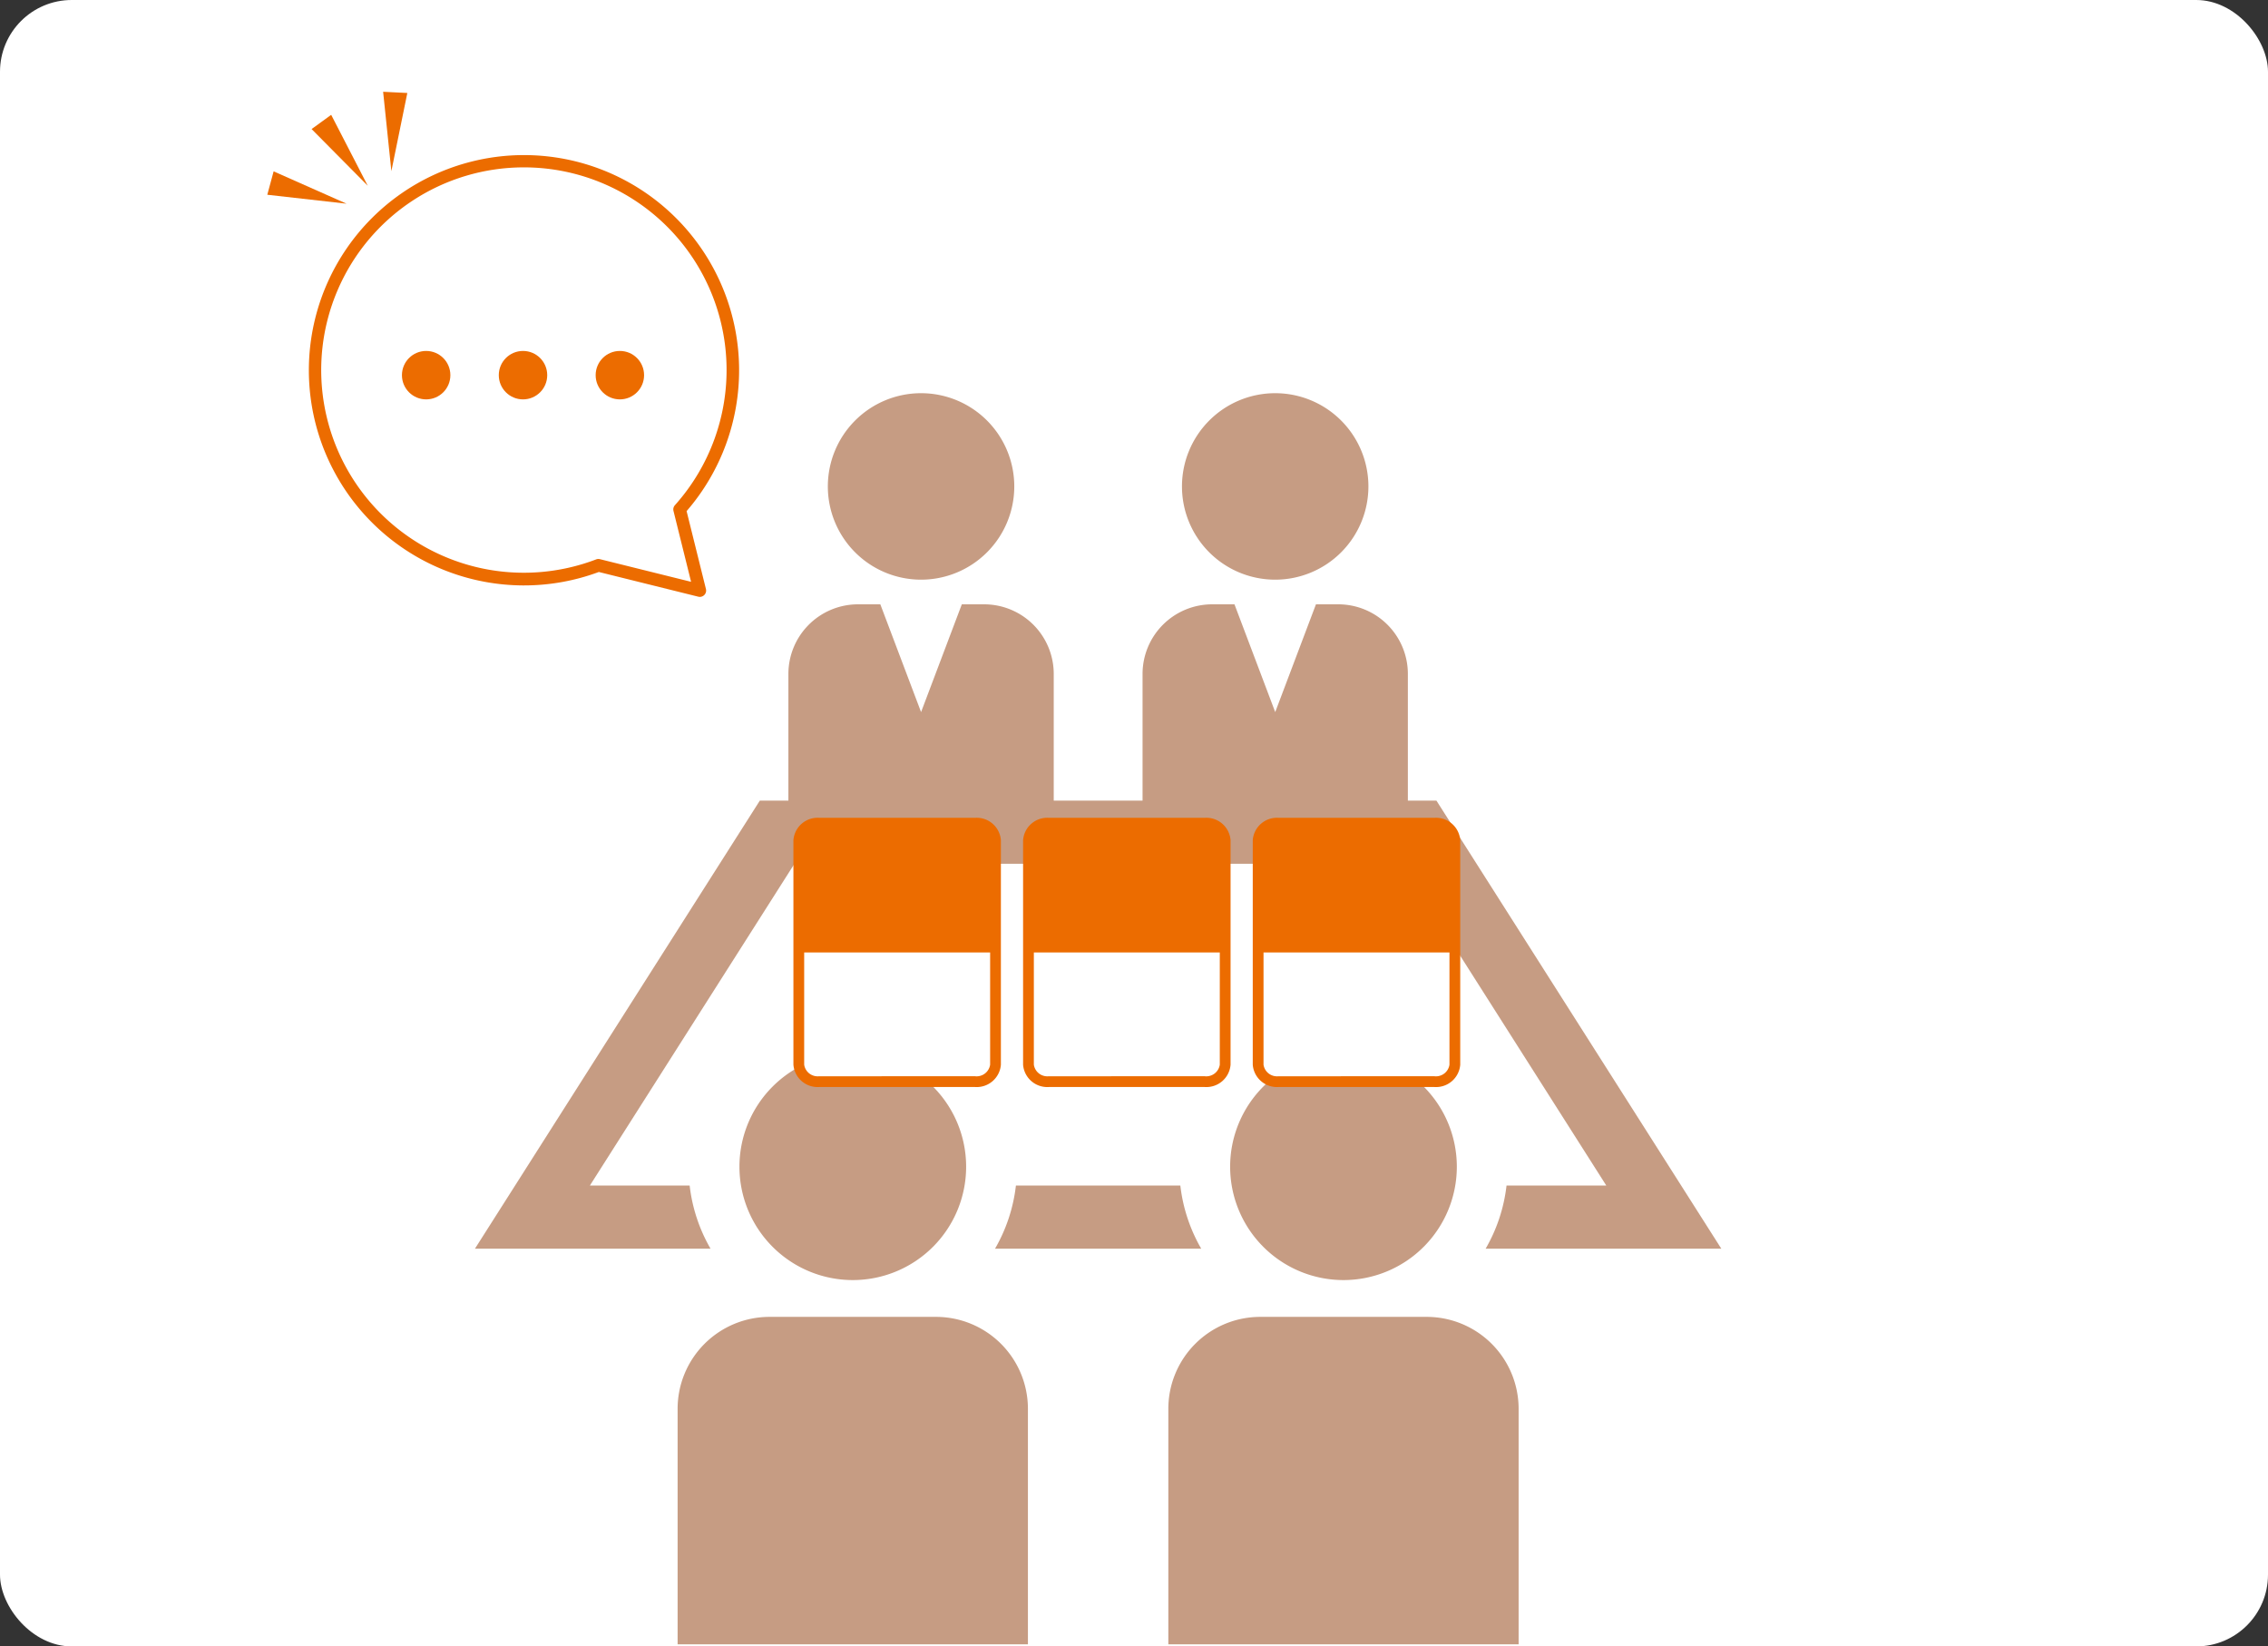
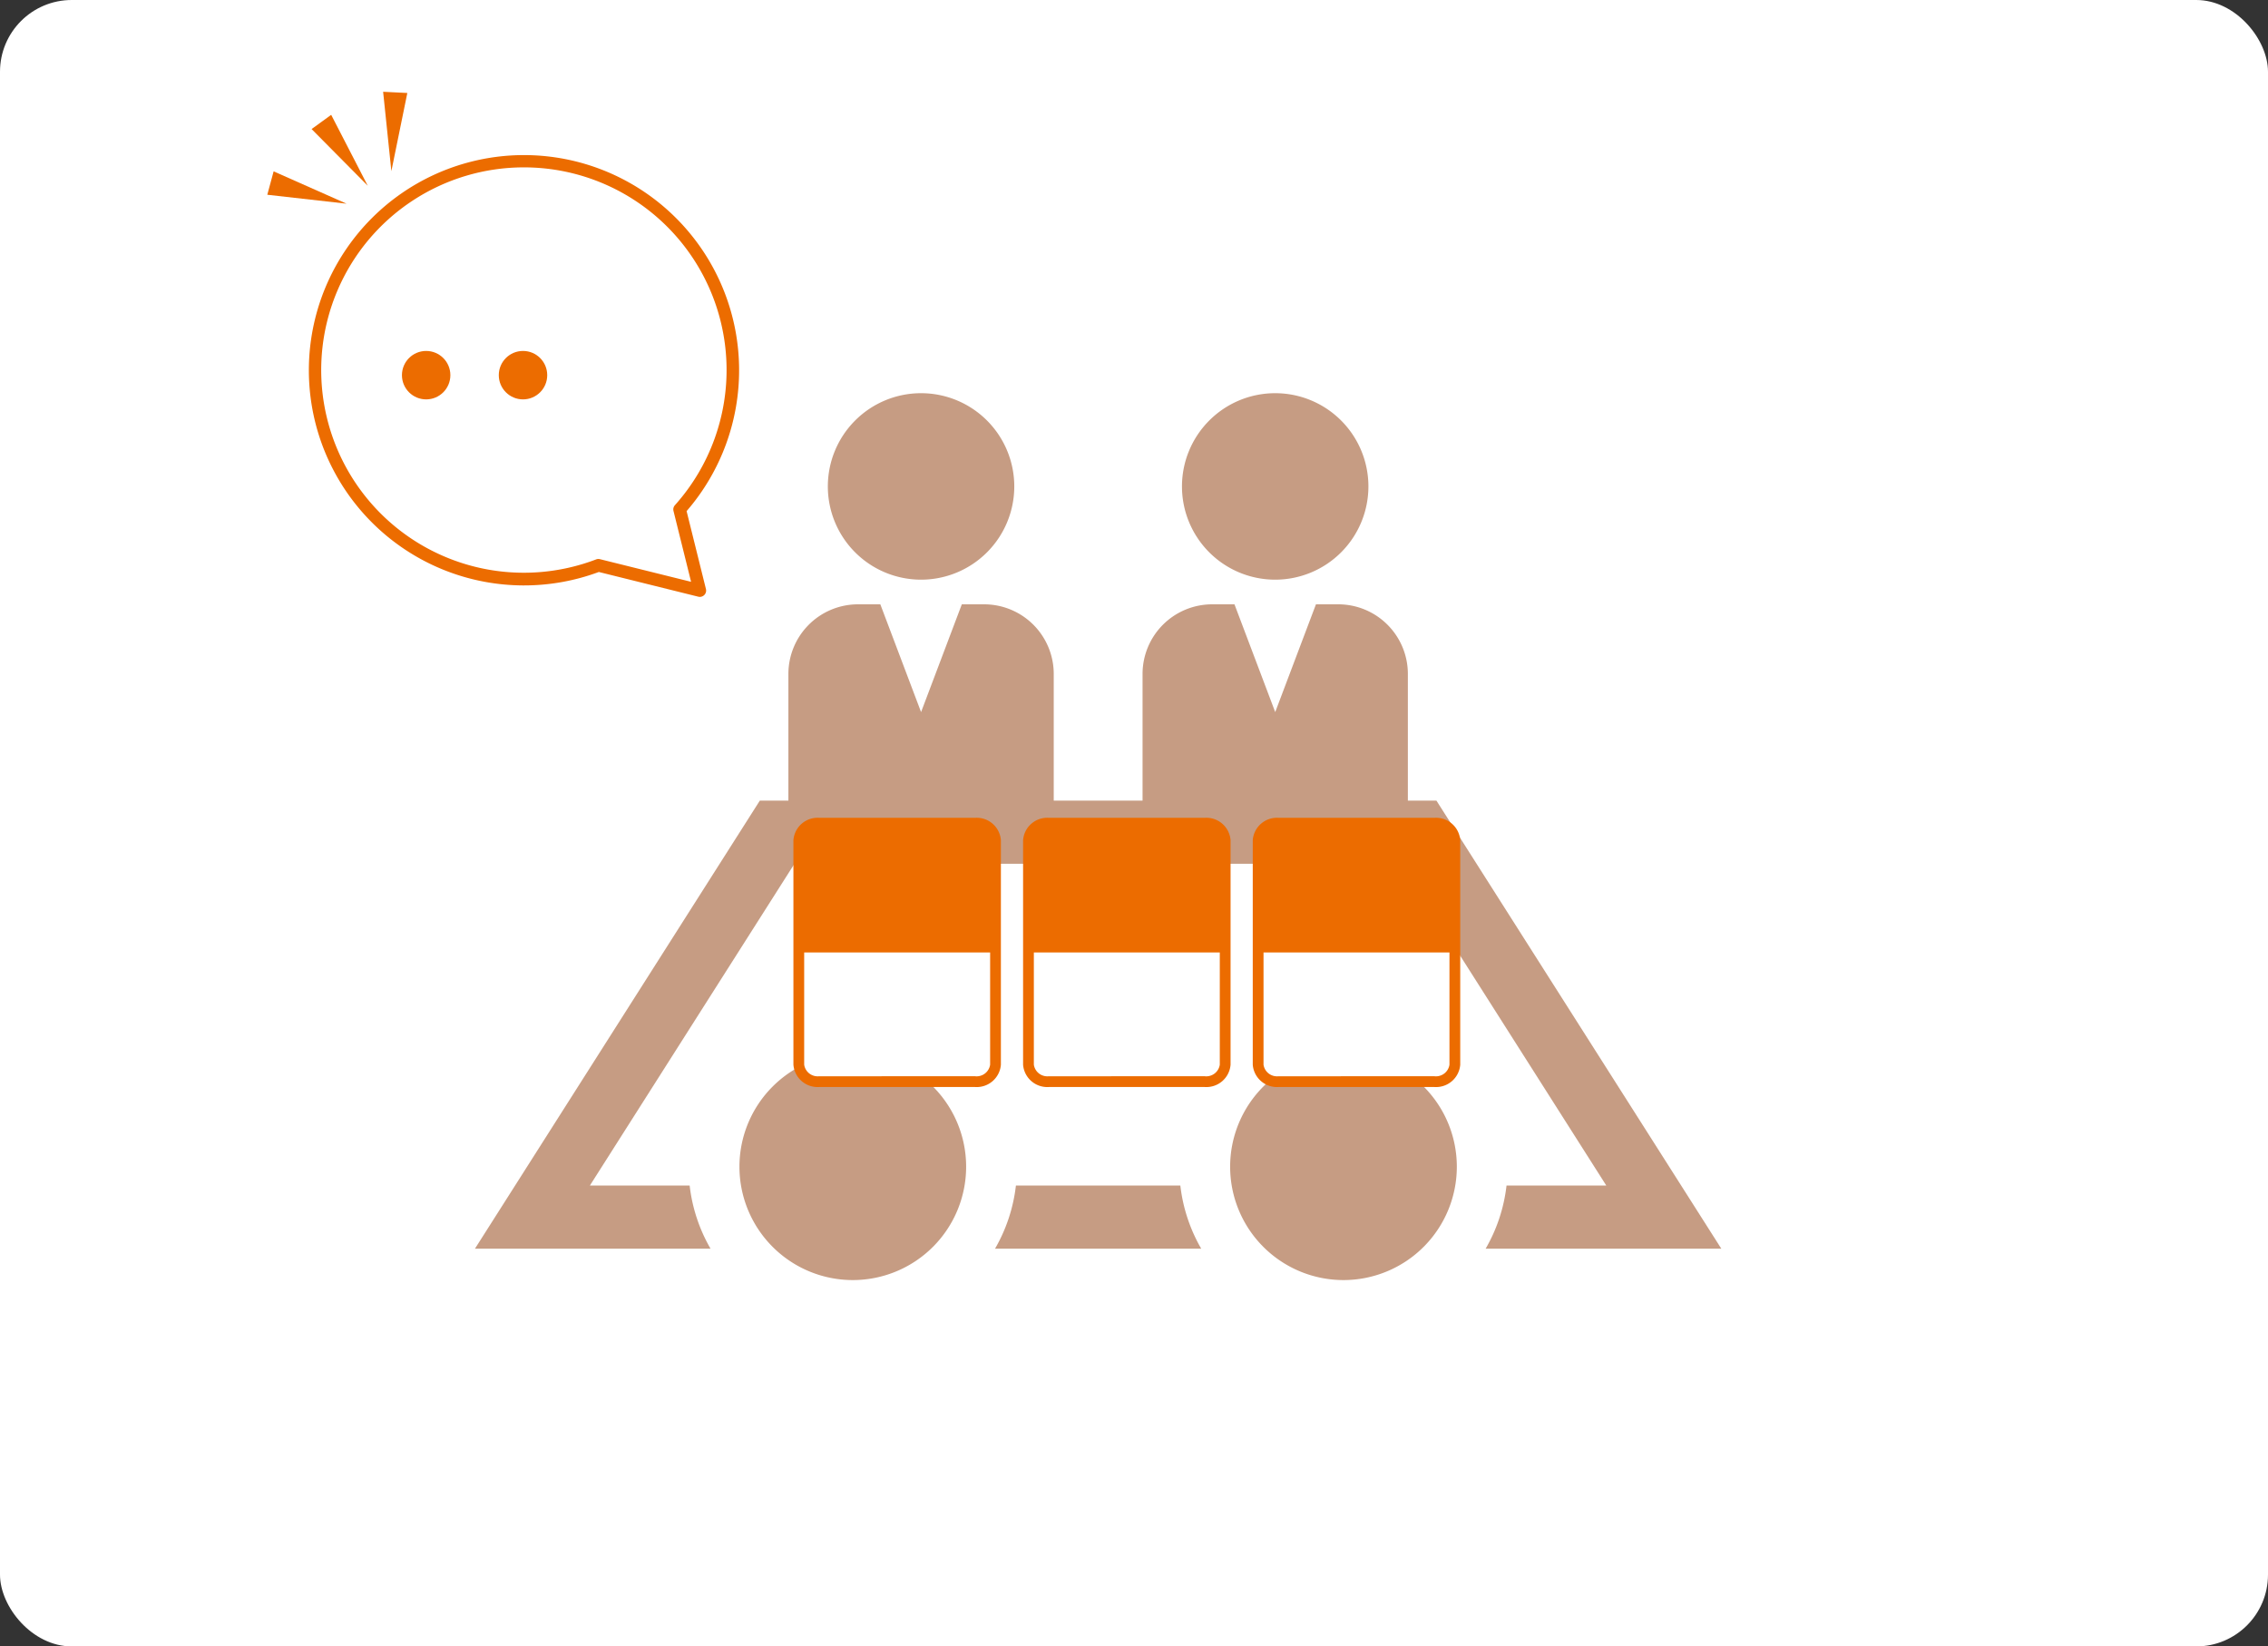
<svg xmlns="http://www.w3.org/2000/svg" width="316" height="229.347" viewBox="0 0 316 229.347">
  <rect x="0" y="0" width="316" height="229.347" fill="#333333" stroke="none" />
  <defs>
    <clipPath id="clip-path">
      <rect id="長方形_24865" data-name="長方形 24865" width="200" height="191.554" fill="#c69c83" />
    </clipPath>
    <clipPath id="clip-path-2">
      <rect id="長方形_24851" data-name="長方形 24851" width="60.003" height="61.598" fill="none" />
    </clipPath>
  </defs>
  <g id="グループ_14142" data-name="グループ 14142" transform="translate(-1076 -7159)">
    <rect id="長方形_25600" data-name="長方形 25600" width="316" height="229.347" rx="10" transform="translate(1076 7159)" fill="#fff" />
    <g id="グループ_14138" data-name="グループ 14138" transform="translate(509.002 4036.5)">
      <g id="グループ_12916" data-name="グループ 12916" transform="translate(620 3160)">
        <g id="グループ_12902" data-name="グループ 12902" clip-path="url(#clip-path)">
          <path id="パス_47342" data-name="パス 47342" d="M198.493,77.373a12.988,12.988,0,1,0-12.988-12.988,12.988,12.988,0,0,0,12.988,12.988" transform="translate(-123.164 -34.125)" fill="#c69c83" />
          <path id="パス_47343" data-name="パス 47343" d="M345.317,77.373a12.988,12.988,0,1,0-12.988-12.988,12.988,12.988,0,0,0,12.988,12.988" transform="translate(-220.647 -34.125)" fill="#c69c83" />
          <path id="パス_47352" data-name="パス 47352" d="M383.879,340.825a15.792,15.792,0,1,1-15.792-15.792,15.792,15.792,0,0,1,15.792,15.792" transform="translate(-233.902 -215.802)" fill="#c69c83" />
-           <path id="パス_47353" data-name="パス 47353" d="M375.479,479.887v-32.84a12.809,12.809,0,0,0-12.771-12.771H339.445a12.809,12.809,0,0,0-12.771,12.771v32.84Z" transform="translate(-216.892 -288.333)" fill="#c69c83" />
          <path id="パス_47354" data-name="パス 47354" d="M257.734,379.83a22.7,22.7,0,0,1-2.908,8.794h28.726a22.7,22.7,0,0,1-2.908-8.794Z" transform="translate(-169.189 -252.184)" fill="#c69c83" />
          <path id="パス_47355" data-name="パス 47355" d="M180.032,228.67h32.821l-39.69-62.411h-3.981V148.587a9.7,9.7,0,0,0-9.674-9.674h-3.133L150.7,153.925l-5.677-15.012h-3.133a9.7,9.7,0,0,0-9.674,9.674v17.671H119.841V148.587a9.7,9.7,0,0,0-9.674-9.674h-3.133l-5.677,15.012-5.677-15.012H92.545a9.7,9.7,0,0,0-9.674,9.674v17.671H78.89L39.2,228.67H72.021a22.707,22.707,0,0,1-2.908-8.794h-13.9l28.5-44.822h84.615l28.5,44.822h-13.9a22.7,22.7,0,0,1-2.908,8.794" transform="translate(-26.026 -92.23)" fill="#c69c83" />
          <path id="パス_47356" data-name="パス 47356" d="M180.438,340.825a15.792,15.792,0,1,1-15.792-15.792,15.792,15.792,0,0,1,15.792,15.792" transform="translate(-98.829 -215.802)" fill="#c69c83" />
-           <path id="パス_47357" data-name="パス 47357" d="M172.037,479.887v-32.84a12.809,12.809,0,0,0-12.771-12.771H136a12.809,12.809,0,0,0-12.771,12.771v32.84Z" transform="translate(-81.819 -288.333)" fill="#c69c83" />
        </g>
      </g>
      <g id="グループ_12919" data-name="グループ 12919" transform="translate(609.997 3144.047)">
        <g id="グループ_12909" data-name="グループ 12909" transform="translate(0)">
          <g id="グループ_12889" data-name="グループ 12889" clip-path="url(#clip-path-2)">
            <path id="パス_47313" data-name="パス 47313" d="M54.5,61.6a.884.884,0,0,0,.858-1.1L52.665,49.653a29.973,29.973,0,1,0-12.229,8.478l13.853,3.441a.875.875,0,0,0,.213.026M30,1.768A28.229,28.229,0,0,1,51.037,48.827a.883.883,0,0,0-.2.8L53.29,59.5l-12.7-3.154a.884.884,0,0,0-.528.032A28.234,28.234,0,1,1,30,1.768" transform="translate(0)" fill="#ec6c00" />
          </g>
        </g>
-         <ellipse id="楕円形_109" data-name="楕円形 109" cx="3.374" cy="3.374" rx="3.374" ry="3.374" transform="translate(39.993 27.34)" fill="#ec6c00" />
        <ellipse id="楕円形_110" data-name="楕円形 110" cx="3.374" cy="3.374" rx="3.374" ry="3.374" transform="translate(26.498 27.34)" fill="#ec6c00" />
        <ellipse id="楕円形_111" data-name="楕円形 111" cx="3.374" cy="3.374" rx="3.374" ry="3.374" transform="translate(13.003 27.34)" fill="#ec6c00" />
      </g>
    </g>
    <g id="グループ_14139" data-name="グループ 14139" transform="translate(1219.262 7273.673)">
      <g id="グループ_13711" data-name="グループ 13711" transform="translate(0)">
        <path id="パス_49766" data-name="パス 49766" d="M24.574,0H2.834A2.632,2.632,0,0,0,0,2.365V33.634A2.632,2.632,0,0,0,2.835,36H24.574a2.632,2.632,0,0,0,2.834-2.365V2.365A2.632,2.632,0,0,0,24.574,0Z" transform="translate(0.034)" fill="#fff" />
        <path id="パス_49766_-_アウトライン" data-name="パス 49766 - アウトライン" d="M2.834-.75h21.74a3.378,3.378,0,0,1,3.584,3.115v31.27a3.378,3.378,0,0,1-3.584,3.115H2.835A3.379,3.379,0,0,1-.75,33.634V2.365A3.378,3.378,0,0,1,2.834-.75Zm21.74,36a1.9,1.9,0,0,0,2.084-1.615V2.365A1.9,1.9,0,0,0,24.574.75H2.834A1.9,1.9,0,0,0,.75,2.365V33.634A1.9,1.9,0,0,0,2.835,35.25Z" transform="translate(0.034)" fill="#ec6c00" />
        <path id="パス_47265" data-name="パス 47265" d="M.884,19.023h27.4V4.694c0-.791-1.393-3.671-1.786-3.671H2.516C2.123,1.023.808,3.4.808,4.193V18.871c0,.084.034.152.076.152" transform="translate(-0.808 -1.019)" fill="#ec6c00" />
      </g>
    </g>
    <g id="グループ_14140" data-name="グループ 14140" transform="translate(1251.262 7273.673)">
      <g id="グループ_13711-2" data-name="グループ 13711" transform="translate(0)">
        <path id="パス_49766-2" data-name="パス 49766" d="M24.574,0H2.834A2.632,2.632,0,0,0,0,2.365V33.634A2.632,2.632,0,0,0,2.835,36H24.574a2.632,2.632,0,0,0,2.834-2.365V2.365A2.632,2.632,0,0,0,24.574,0Z" transform="translate(0.034)" fill="#fff" />
        <path id="パス_49766_-_アウトライン-2" data-name="パス 49766 - アウトライン" d="M2.834-.75h21.74a3.378,3.378,0,0,1,3.584,3.115v31.27a3.378,3.378,0,0,1-3.584,3.115H2.835A3.379,3.379,0,0,1-.75,33.634V2.365A3.378,3.378,0,0,1,2.834-.75Zm21.74,36a1.9,1.9,0,0,0,2.084-1.615V2.365A1.9,1.9,0,0,0,24.574.75H2.834A1.9,1.9,0,0,0,.75,2.365V33.634A1.9,1.9,0,0,0,2.835,35.25Z" transform="translate(0.034)" fill="#ec6c00" />
        <path id="パス_47265-2" data-name="パス 47265" d="M.884,19.023h27.4V4.694c0-.791-1.393-3.671-1.786-3.671H2.516C2.123,1.023.808,3.4.808,4.193V18.871c0,.084.034.152.076.152" transform="translate(-0.808 -1.019)" fill="#ec6c00" />
      </g>
    </g>
    <g id="グループ_14141" data-name="グループ 14141" transform="translate(1187.262 7273.673)">
      <g id="グループ_13711-3" data-name="グループ 13711" transform="translate(0)">
        <path id="パス_49766-3" data-name="パス 49766" d="M24.574,0H2.834A2.632,2.632,0,0,0,0,2.365V33.634A2.632,2.632,0,0,0,2.835,36H24.574a2.632,2.632,0,0,0,2.834-2.365V2.365A2.632,2.632,0,0,0,24.574,0Z" transform="translate(0.034)" fill="#fff" />
        <path id="パス_49766_-_アウトライン-3" data-name="パス 49766 - アウトライン" d="M2.834-.75h21.74a3.378,3.378,0,0,1,3.584,3.115v31.27a3.378,3.378,0,0,1-3.584,3.115H2.835A3.379,3.379,0,0,1-.75,33.634V2.365A3.378,3.378,0,0,1,2.834-.75Zm21.74,36a1.9,1.9,0,0,0,2.084-1.615V2.365A1.9,1.9,0,0,0,24.574.75H2.834A1.9,1.9,0,0,0,.75,2.365V33.634A1.9,1.9,0,0,0,2.835,35.25Z" transform="translate(0.034)" fill="#ec6c00" />
        <path id="パス_47265-3" data-name="パス 47265" d="M.884,19.023h27.4V4.694c0-.791-1.393-3.671-1.786-3.671H2.516C2.123,1.023.808,3.4.808,4.193V18.871c0,.084.034.152.076.152" transform="translate(-0.808 -1.019)" fill="#ec6c00" />
      </g>
    </g>
    <path id="パス_57556" data-name="パス 57556" d="M1.686,0,3.373,10.985H0Z" transform="matrix(-0.809, 0.588, -0.588, -0.809, 1128.603, 7183.882)" fill="#ec6c00" />
    <path id="パス_57557" data-name="パス 57557" d="M0,0,5.57,9.618,8.2,7.5Z" transform="matrix(-0.809, 0.588, -0.588, -0.809, 1124.286, 7187.375)" fill="#ec6c00" />
    <path id="パス_57558" data-name="パス 57558" d="M8.2,0,2.629,9.618,0,7.5Z" transform="matrix(-0.809, 0.588, -0.588, -0.809, 1137.163, 7178.02)" fill="#ec6c00" />
  </g>
</svg>